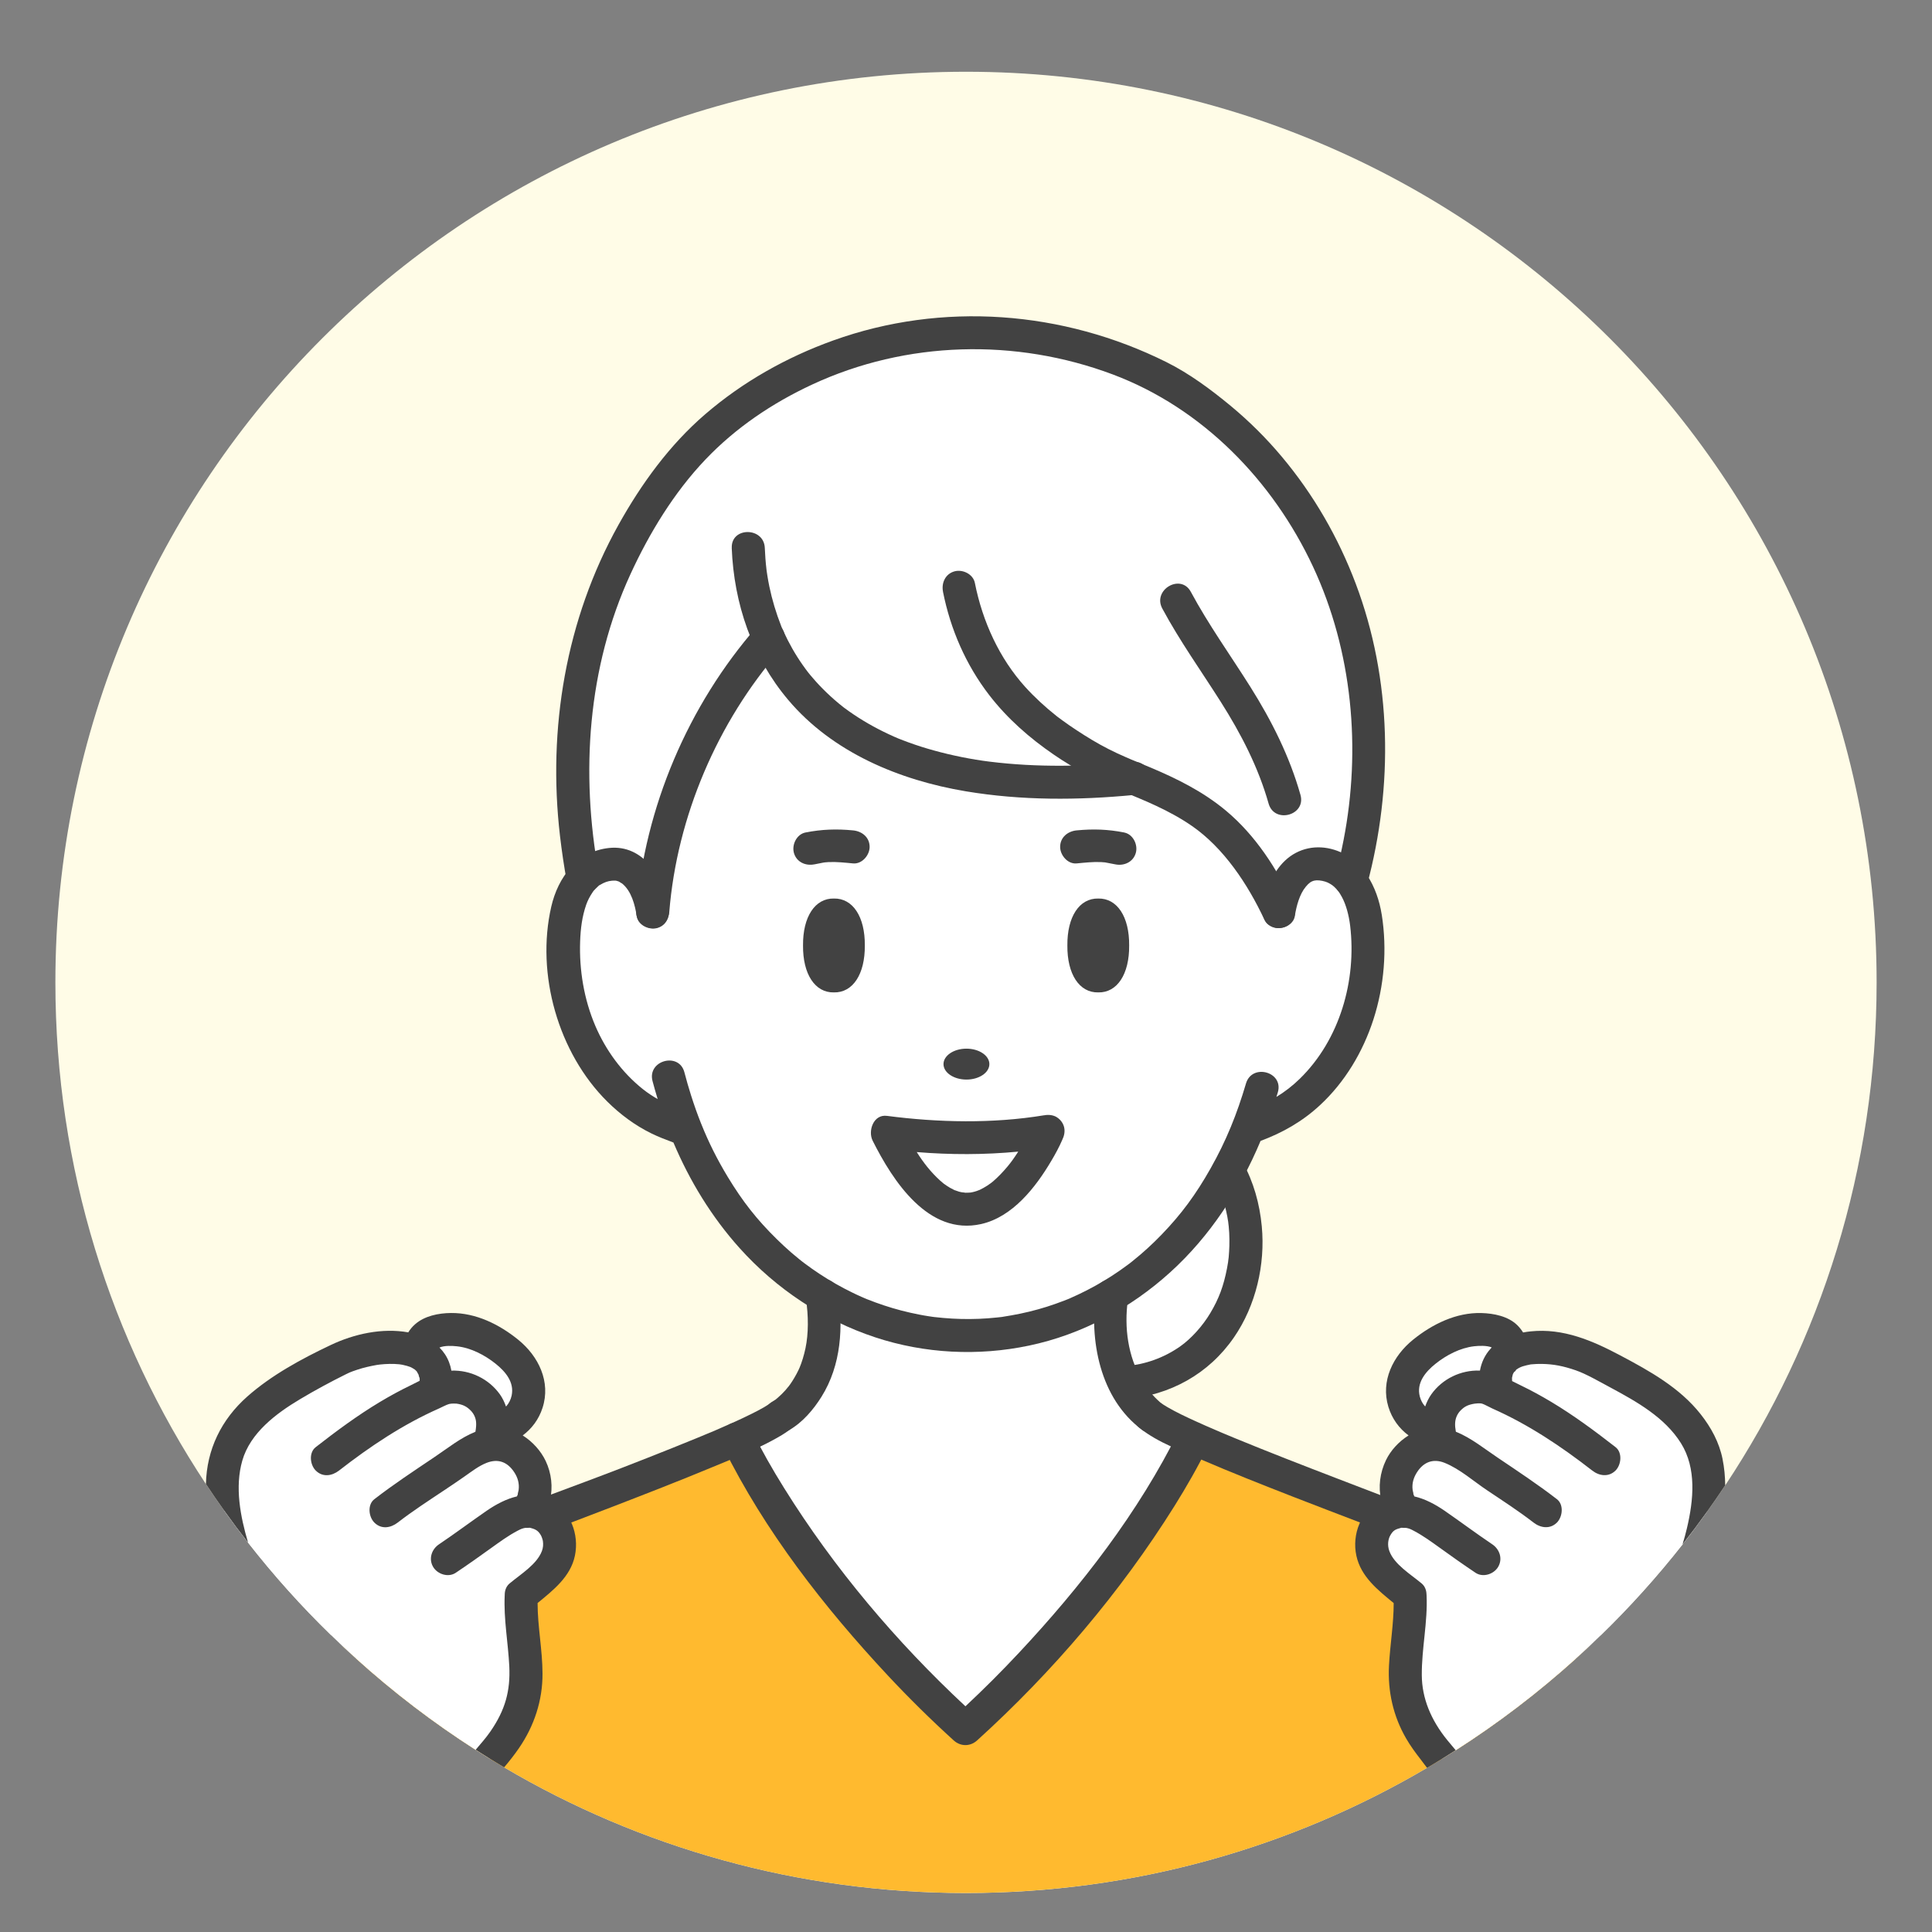
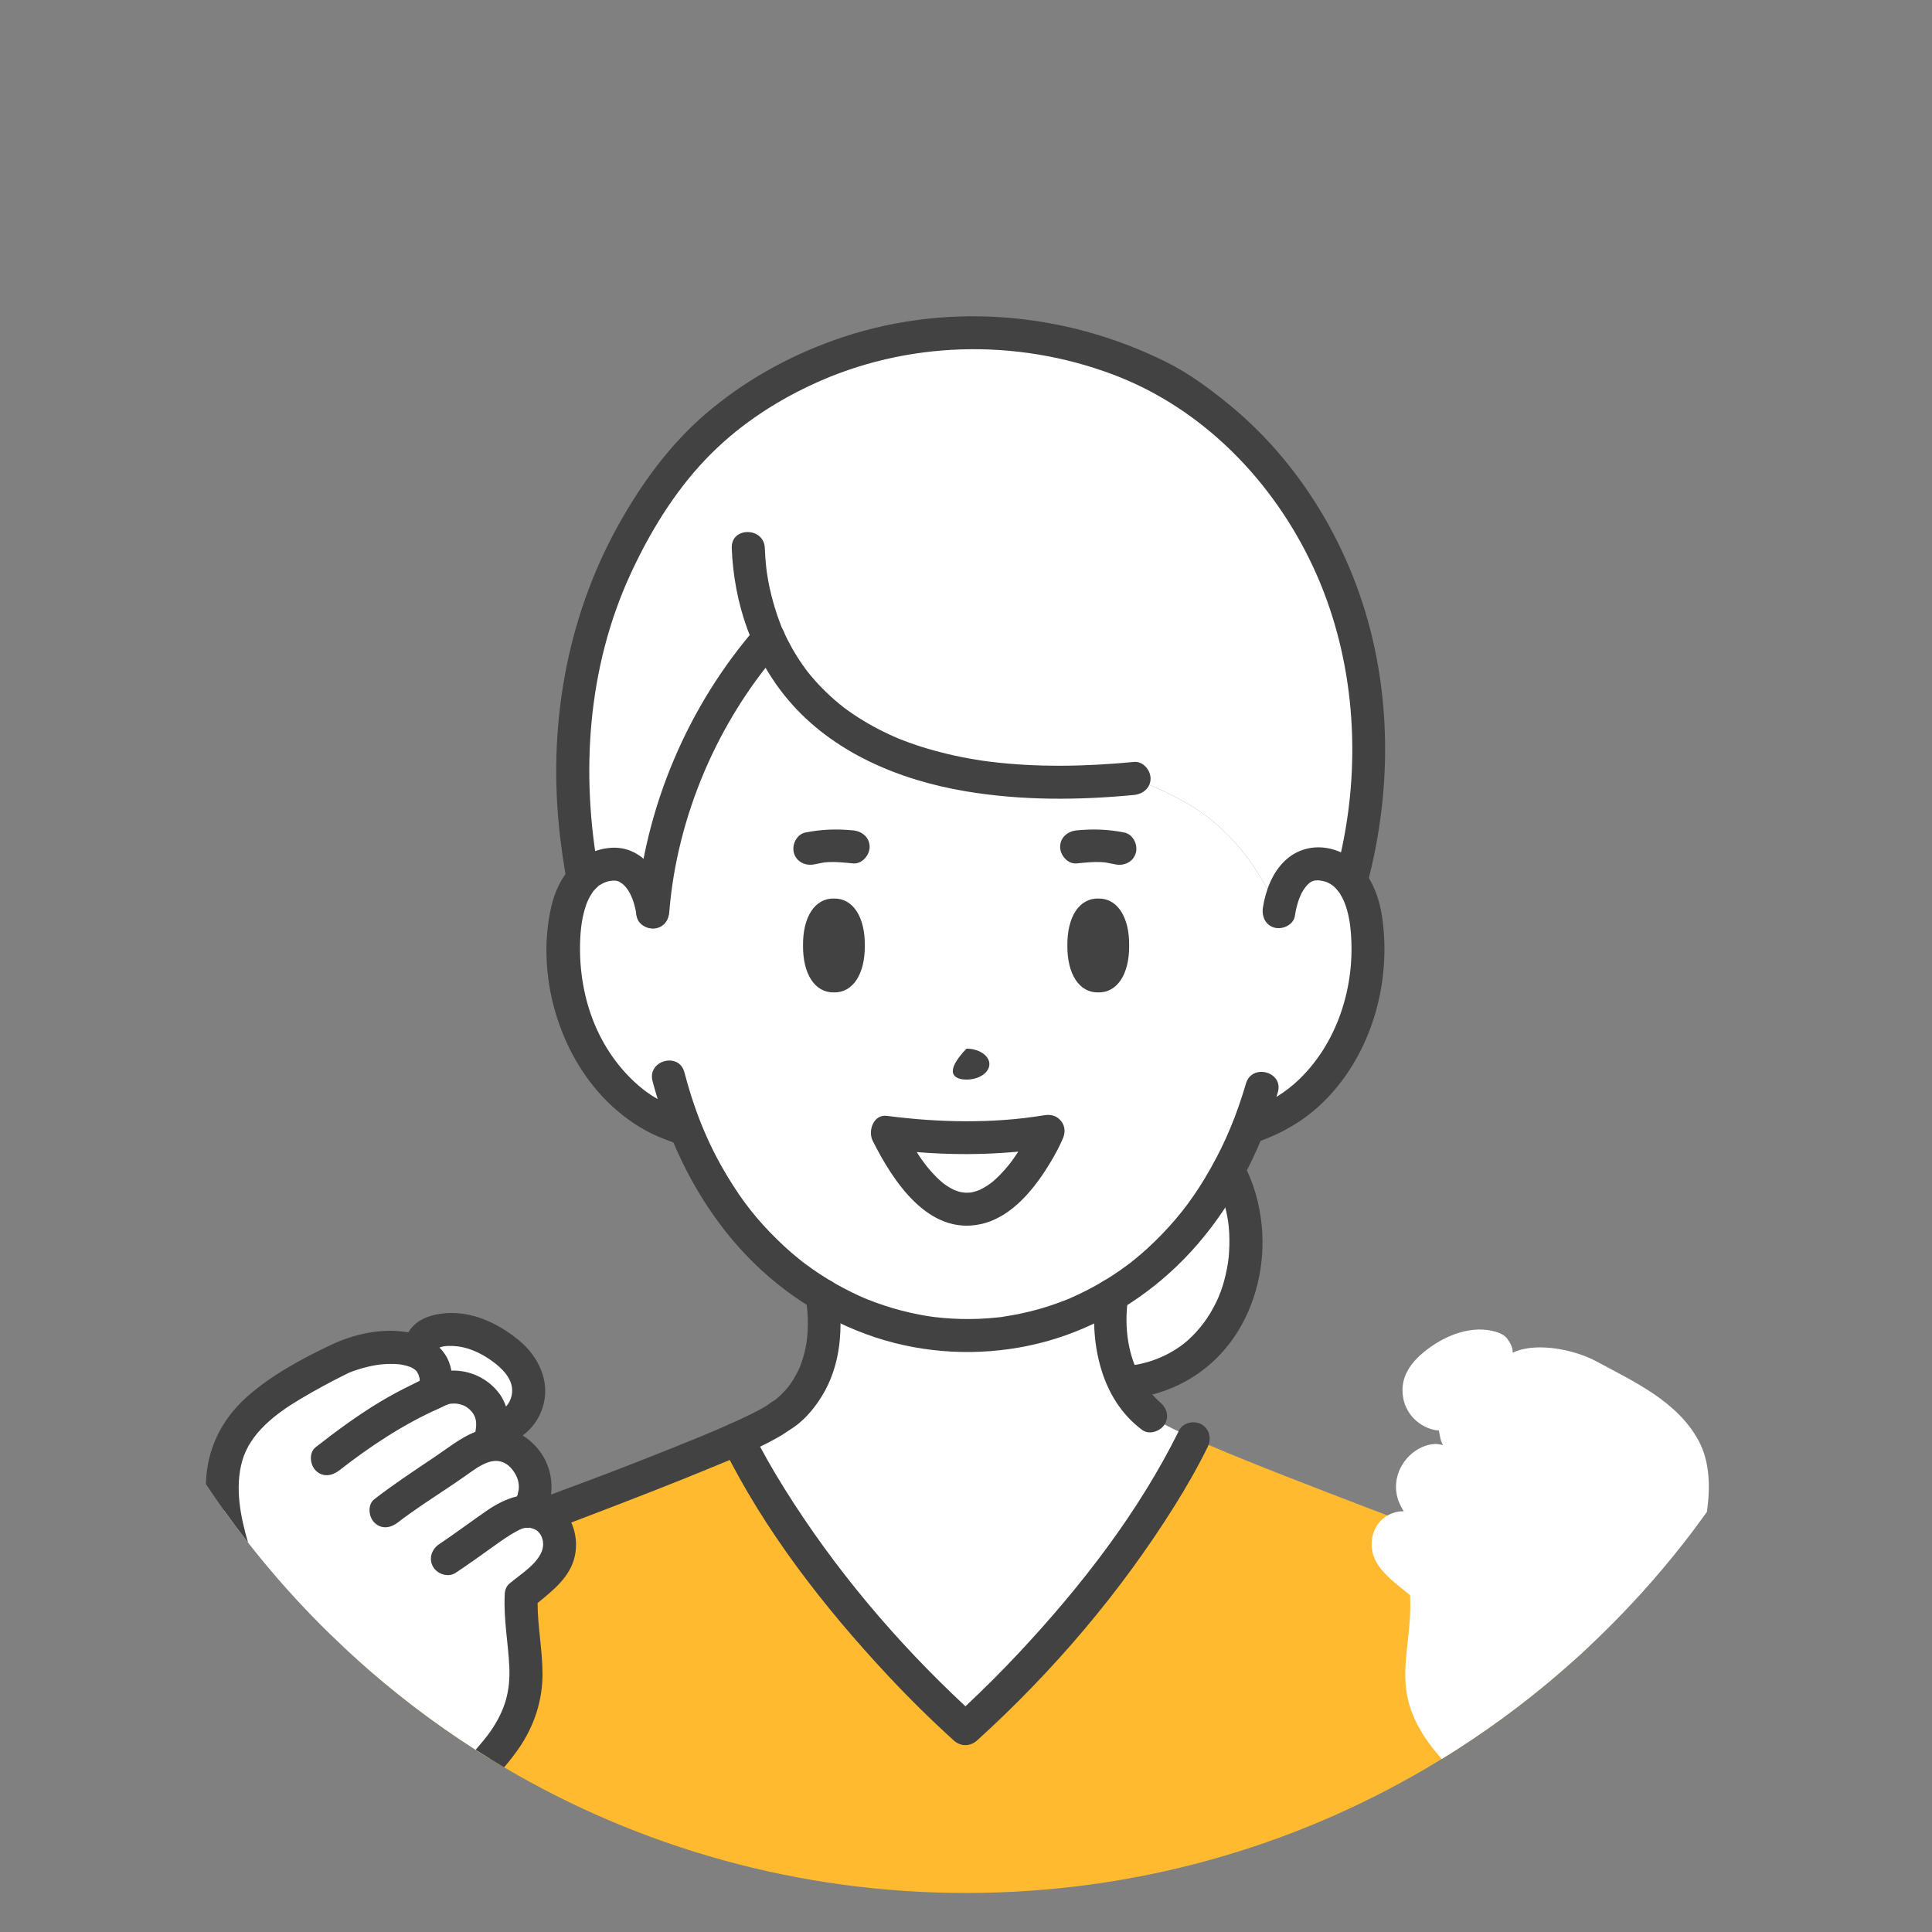
<svg xmlns="http://www.w3.org/2000/svg" width="51" height="51" viewBox="0 0 51 51" fill="none">
  <rect x="0" y="0" width="51" height="51" fill="#808080" stroke="none" />
-   <path d="M49.538 25.932C49.538 30.841 48.067 35.406 45.541 39.211C45.384 39.448 45.222 39.682 45.057 39.913C44.849 40.203 44.635 40.489 44.415 40.769C43.746 41.619 43.023 42.423 42.248 43.175C42.141 43.28 42.033 43.383 41.924 43.485C41.814 43.588 41.703 43.69 41.59 43.791C40.606 44.679 39.549 45.486 38.428 46.202C38.305 46.28 38.182 46.357 38.058 46.433C37.93 46.512 37.801 46.59 37.671 46.666C34.101 48.766 29.941 49.971 25.5 49.971C21.059 49.971 16.882 48.761 13.307 46.653C13.18 46.578 13.054 46.502 12.928 46.425C12.803 46.348 12.678 46.27 12.555 46.191C11.435 45.474 10.379 44.667 9.397 43.779C9.284 43.678 9.173 43.576 9.063 43.473C8.955 43.371 8.847 43.268 8.74 43.164C7.955 42.401 7.222 41.584 6.547 40.72C6.331 40.443 6.121 40.162 5.917 39.877C5.753 39.646 5.592 39.412 5.435 39.175C2.924 35.378 1.462 30.826 1.462 25.932C1.462 12.656 12.224 1.894 25.5 1.894C38.776 1.894 49.538 12.656 49.538 25.932Z" fill="#FFFCE7" />
  <path d="M32.95 29.769C32.791 30.167 32.616 30.543 32.424 30.897C31.628 32.37 30.558 33.466 29.354 34.19C26.975 35.62 24.07 35.603 21.697 34.182C20.197 33.285 18.909 31.825 18.102 29.817L17.729 29.677C16.824 29.337 16.026 28.611 15.516 27.664C15.005 26.716 14.786 25.554 14.907 24.44C14.962 23.934 15.114 23.477 15.39 23.176C15.586 22.962 15.845 22.827 16.176 22.811C16.769 22.781 17.133 23.423 17.229 24.069H17.232C17.439 21.416 18.63 18.739 20.289 16.851C21.363 19.249 24.171 21.11 29.935 20.549C31.267 21.102 32.636 21.642 33.757 24.064H33.759C33.855 23.417 34.214 22.773 34.807 22.802C35.181 22.82 35.461 22.989 35.664 23.251C35.895 23.55 36.026 23.971 36.076 24.432C36.197 25.547 35.978 26.708 35.467 27.655C34.957 28.603 34.159 29.329 33.254 29.669L32.95 29.769V29.769Z" fill="white" />
  <path d="M31.506 37.968L31.502 37.978C30.443 40.132 28.213 43.165 25.485 45.634C22.755 43.166 20.526 40.132 19.467 37.978L19.466 37.975C20.03 37.724 20.447 37.513 20.616 37.372C20.616 37.372 22.076 36.557 21.697 34.183C24.07 35.603 26.976 35.621 29.353 34.191C29.2 35.224 29.416 35.988 29.689 36.509C29.995 37.095 30.372 37.372 30.372 37.372C30.54 37.512 30.95 37.721 31.506 37.969L31.506 37.968Z" fill="white" />
  <path d="M29.935 20.549C24.171 21.11 21.362 19.249 20.289 16.851C18.63 18.739 17.439 21.416 17.232 24.068H17.229C17.133 23.423 16.769 22.781 16.176 22.811C15.845 22.827 15.586 22.962 15.39 23.176L15.386 23.173C14.588 18.856 15.602 15.242 17.817 12.396C20.106 9.457 25.496 7.305 30.74 10.021C35.186 12.598 37.093 17.976 35.665 23.252C35.462 22.989 35.181 22.821 34.808 22.802C34.214 22.773 33.855 23.417 33.76 24.065H33.758C32.637 21.642 31.268 21.102 29.936 20.549L29.935 20.549Z" fill="white" />
  <path d="M41.703 44.035C41.705 44.039 41.706 44.042 41.707 44.045C41.707 44.043 41.706 44.043 41.706 44.041C41.705 44.04 41.705 44.038 41.703 44.035C41.703 44.035 41.703 44.035 41.703 44.035Z" fill="#FFBA2F" />
  <path d="M41.924 43.485C41.814 43.588 41.703 43.69 41.59 43.791C40.606 44.678 39.549 45.485 38.428 46.202C38.305 46.28 38.182 46.357 38.058 46.433C37.93 46.512 37.801 46.59 37.671 46.666C34.101 48.766 29.941 49.97 25.5 49.97C21.059 49.97 16.882 48.761 13.307 46.653C13.18 46.578 13.054 46.502 12.928 46.425C12.803 46.348 12.678 46.27 12.555 46.19C11.435 45.474 10.379 44.667 9.397 43.779C9.284 43.678 9.173 43.576 9.063 43.473C9.58 42.463 10.3 41.821 11.386 41.25C11.718 41.075 12.083 40.908 12.488 40.738C12.785 40.613 13.2 40.45 13.688 40.261C13.898 40.18 14.121 40.094 14.354 40.005C14.359 40.003 14.364 40.001 14.369 39.999C14.518 39.942 14.671 39.883 14.827 39.824C16.231 39.286 17.877 38.657 19.069 38.148C19.207 38.088 19.34 38.031 19.465 37.975L19.467 37.979C19.53 38.105 19.596 38.236 19.667 38.369C19.684 38.402 19.702 38.435 19.72 38.469C19.756 38.536 19.793 38.603 19.831 38.671C19.869 38.739 19.908 38.809 19.948 38.878C19.968 38.912 19.988 38.947 20.009 38.983C20.029 39.017 20.05 39.053 20.071 39.088C20.099 39.135 20.127 39.182 20.156 39.23C20.17 39.254 20.184 39.278 20.199 39.301C20.286 39.444 20.377 39.59 20.471 39.737C20.518 39.811 20.566 39.885 20.615 39.96C20.773 40.201 20.94 40.447 21.116 40.696C21.144 40.735 21.172 40.774 21.2 40.814C21.268 40.91 21.338 41.006 21.409 41.103C21.437 41.142 21.466 41.18 21.495 41.219C21.518 41.251 21.541 41.282 21.565 41.313C21.588 41.345 21.611 41.376 21.635 41.408C21.647 41.424 21.659 41.44 21.672 41.456C21.699 41.492 21.726 41.527 21.753 41.563C21.88 41.729 22.011 41.897 22.144 42.065C22.245 42.19 22.346 42.316 22.45 42.443C22.485 42.485 22.519 42.527 22.555 42.569C22.611 42.636 22.666 42.703 22.723 42.77C22.79 42.849 22.857 42.928 22.925 43.006C22.964 43.052 23.003 43.096 23.043 43.142C23.059 43.16 23.076 43.179 23.092 43.198C23.143 43.256 23.194 43.314 23.246 43.372C23.38 43.523 23.517 43.674 23.656 43.824C23.701 43.872 23.746 43.921 23.792 43.969C23.854 44.035 23.916 44.101 23.979 44.167C24.01 44.2 24.042 44.233 24.074 44.266C24.142 44.337 24.211 44.408 24.28 44.478C24.349 44.548 24.419 44.618 24.489 44.688C24.555 44.754 24.621 44.82 24.688 44.885C24.763 44.958 24.838 45.031 24.914 45.103C24.945 45.133 24.977 45.163 25.008 45.193C25.081 45.263 25.155 45.332 25.23 45.401C25.235 45.406 25.239 45.41 25.245 45.415C25.324 45.489 25.404 45.562 25.484 45.634C25.569 45.557 25.654 45.48 25.738 45.401C25.823 45.323 25.906 45.244 25.99 45.165C26.031 45.125 26.073 45.086 26.114 45.046C26.155 45.006 26.197 44.966 26.238 44.926C26.32 44.846 26.402 44.766 26.483 44.685C26.523 44.644 26.564 44.604 26.604 44.563C26.644 44.523 26.684 44.482 26.724 44.441C26.788 44.376 26.852 44.31 26.915 44.244C26.97 44.187 27.025 44.129 27.08 44.072C27.087 44.064 27.094 44.057 27.1 44.05C27.155 43.992 27.21 43.934 27.264 43.876C27.269 43.87 27.274 43.865 27.279 43.859C27.329 43.806 27.378 43.753 27.427 43.699C27.436 43.69 27.445 43.68 27.453 43.67C27.483 43.638 27.512 43.606 27.541 43.574C27.621 43.485 27.701 43.396 27.78 43.307C27.812 43.271 27.844 43.234 27.875 43.198C27.933 43.133 27.989 43.068 28.045 43.003C28.061 42.984 28.078 42.966 28.094 42.947C28.2 42.824 28.303 42.701 28.405 42.578C28.408 42.575 28.41 42.572 28.413 42.569C28.468 42.503 28.522 42.437 28.576 42.371C28.603 42.339 28.629 42.307 28.655 42.274C28.687 42.234 28.719 42.195 28.751 42.156C28.846 42.037 28.94 41.918 29.032 41.8C29.078 41.741 29.124 41.682 29.169 41.623C29.214 41.564 29.259 41.505 29.303 41.446C29.328 41.414 29.352 41.382 29.376 41.35C29.404 41.312 29.433 41.274 29.46 41.236C29.487 41.2 29.514 41.164 29.541 41.128L29.621 41.017C29.648 40.98 29.674 40.944 29.701 40.907C29.752 40.836 29.802 40.766 29.851 40.696C29.982 40.511 30.108 40.328 30.229 40.147C30.253 40.111 30.276 40.076 30.3 40.04C30.394 39.898 30.485 39.758 30.572 39.619C30.596 39.582 30.619 39.544 30.642 39.508C30.691 39.429 30.739 39.35 30.786 39.273C30.826 39.207 30.866 39.142 30.904 39.077C30.925 39.042 30.945 39.006 30.966 38.971C30.982 38.944 30.997 38.917 31.012 38.891C31.016 38.885 31.019 38.88 31.022 38.874C31.043 38.837 31.064 38.8 31.085 38.763C31.105 38.728 31.124 38.694 31.143 38.66C31.162 38.626 31.181 38.592 31.199 38.558C31.218 38.525 31.236 38.49 31.254 38.457C31.272 38.424 31.29 38.391 31.307 38.357C31.324 38.325 31.341 38.293 31.358 38.261C31.408 38.165 31.456 38.071 31.501 37.979L31.506 37.968C31.631 38.024 31.763 38.082 31.901 38.141C33.092 38.651 34.744 39.283 36.152 39.823C36.308 39.882 36.46 39.941 36.608 39.997C36.614 40 36.621 40.002 36.627 40.004C36.859 40.094 37.082 40.179 37.292 40.261C37.78 40.449 38.196 40.613 38.493 40.738C38.897 40.907 39.262 41.075 39.593 41.249C40.684 41.822 41.406 42.468 41.923 43.485H41.924Z" fill="#FFBA2F" />
  <path d="M37.833 46.821C37.833 46.821 37.841 46.832 37.855 46.853C37.857 46.857 37.86 46.861 37.863 46.865C37.849 46.847 37.835 46.826 37.833 46.821Z" fill="#FFBA2F" />
  <path d="M37.873 46.88C37.87 46.876 37.867 46.871 37.865 46.867C37.87 46.875 37.876 46.881 37.88 46.885C37.878 46.883 37.875 46.882 37.873 46.88Z" fill="#FFBA2F" />
  <path d="M32.424 30.897C33.551 32.909 32.622 36.259 29.718 36.498L29.689 36.509C29.416 35.988 29.2 35.224 29.353 34.19C30.558 33.465 31.628 32.37 32.424 30.897H32.424Z" fill="white" />
  <path d="M36.474 24.144C36.358 23.411 35.973 22.665 35.22 22.432C34.758 22.289 34.275 22.384 33.922 22.718C33.587 23.034 33.409 23.506 33.339 23.951C33.302 24.184 33.398 24.42 33.643 24.488C33.851 24.545 34.143 24.417 34.18 24.183C34.222 23.913 34.307 23.602 34.469 23.408C34.551 23.309 34.61 23.265 34.7 23.245C34.766 23.23 34.877 23.239 34.988 23.274C35.053 23.293 35.159 23.352 35.214 23.404C35.317 23.502 35.346 23.541 35.419 23.672C35.537 23.886 35.608 24.171 35.64 24.431C35.815 25.879 35.367 27.447 34.312 28.476C34.12 28.664 33.914 28.822 33.694 28.956C33.707 28.915 33.719 28.874 33.732 28.833C33.89 28.293 33.049 28.063 32.891 28.601C32.653 29.408 32.37 30.112 31.957 30.842C31.573 31.522 31.191 32.045 30.662 32.592C30.423 32.84 30.169 33.072 29.9 33.287C29.806 33.362 29.86 33.321 29.764 33.392C29.694 33.444 29.624 33.494 29.553 33.544C29.412 33.642 29.267 33.735 29.12 33.823C28.841 33.989 28.552 34.137 28.255 34.267C28.241 34.274 28.234 34.277 28.232 34.278C28.226 34.28 28.216 34.284 28.2 34.291C28.165 34.305 28.129 34.319 28.093 34.333C28.016 34.363 27.938 34.392 27.86 34.419C27.711 34.472 27.559 34.52 27.407 34.562C27.098 34.649 26.784 34.712 26.466 34.761C26.46 34.762 26.455 34.763 26.451 34.764C26.447 34.764 26.441 34.764 26.433 34.766C26.396 34.77 26.359 34.774 26.322 34.778C26.241 34.787 26.16 34.794 26.079 34.8C25.923 34.812 25.767 34.818 25.611 34.819C25.292 34.823 24.974 34.802 24.657 34.766C24.645 34.765 24.632 34.763 24.62 34.761C24.584 34.756 24.548 34.751 24.513 34.745C24.432 34.733 24.352 34.719 24.272 34.703C24.111 34.672 23.951 34.636 23.793 34.595C23.486 34.515 23.185 34.414 22.89 34.297C22.875 34.291 22.842 34.277 22.83 34.272C22.802 34.26 22.775 34.248 22.747 34.236C22.665 34.2 22.583 34.162 22.502 34.122C22.356 34.051 22.213 33.976 22.072 33.896C21.78 33.73 21.498 33.545 21.23 33.343C21.218 33.334 21.183 33.307 21.174 33.3C21.147 33.279 21.122 33.259 21.096 33.238C21.027 33.183 20.96 33.126 20.893 33.069C20.764 32.957 20.638 32.841 20.516 32.721C19.976 32.193 19.6 31.709 19.213 31.071C18.932 30.607 18.707 30.156 18.517 29.682C18.513 29.673 18.51 29.665 18.506 29.656C18.411 29.419 18.325 29.175 18.244 28.921C18.179 28.717 18.12 28.511 18.066 28.305C17.924 27.762 17.082 27.992 17.225 28.537C17.267 28.696 17.313 28.855 17.361 29.013C17.226 28.936 17.094 28.849 16.968 28.749C16.418 28.31 15.99 27.723 15.714 27.078C15.416 26.379 15.288 25.609 15.314 24.852C15.326 24.516 15.364 24.2 15.475 23.88C15.51 23.78 15.567 23.666 15.641 23.557C15.673 23.509 15.661 23.523 15.72 23.462C15.742 23.439 15.764 23.418 15.787 23.398C15.804 23.383 15.81 23.377 15.812 23.374C15.814 23.373 15.823 23.369 15.845 23.356C15.951 23.292 16.048 23.257 16.15 23.249C16.241 23.243 16.258 23.244 16.308 23.261C16.32 23.265 16.33 23.268 16.338 23.271C16.337 23.272 16.427 23.328 16.419 23.32C16.666 23.517 16.761 23.881 16.81 24.194C16.847 24.426 17.137 24.556 17.346 24.498C17.595 24.43 17.688 24.195 17.651 23.962C17.526 23.17 16.986 22.284 16.072 22.385C15.236 22.477 14.731 23.156 14.552 23.934C14.143 25.714 14.736 27.798 16.033 29.081C16.37 29.415 16.762 29.707 17.188 29.916C17.379 30.01 17.578 30.086 17.777 30.16C18.206 31.174 18.784 32.123 19.524 32.947C20.491 34.024 21.731 34.849 23.106 35.303C24.41 35.733 25.82 35.803 27.161 35.521C28.552 35.23 29.84 34.538 30.89 33.586C31.943 32.632 32.729 31.422 33.276 30.117C33.856 29.902 34.377 29.606 34.84 29.178C35.502 28.567 35.977 27.768 36.254 26.914C36.54 26.029 36.62 25.064 36.475 24.146L36.474 24.144ZM16.338 23.27C16.352 23.276 16.389 23.288 16.338 23.27V23.27Z" fill="#424242" />
  <path d="M36.085 23.367C36.784 20.762 36.745 17.938 35.786 15.402C35.326 14.185 34.676 13.058 33.84 12.06C33.431 11.571 32.977 11.12 32.486 10.713C31.963 10.281 31.399 9.862 30.791 9.559C28.062 8.2 24.872 7.952 21.993 8.988C20.762 9.431 19.612 10.078 18.619 10.932C17.675 11.743 16.928 12.774 16.325 13.857C14.936 16.352 14.453 19.237 14.782 22.062C14.83 22.472 14.891 22.882 14.965 23.288C15.008 23.52 15.289 23.651 15.502 23.593C15.746 23.526 15.849 23.288 15.806 23.056C15.323 20.409 15.508 17.623 16.642 15.158C17.143 14.069 17.793 13 18.623 12.129C19.423 11.29 20.384 10.642 21.439 10.151C23.926 8.994 26.813 8.923 29.374 9.884C31.742 10.773 33.602 12.69 34.662 14.962C35.702 17.191 35.935 19.768 35.467 22.175C35.405 22.498 35.329 22.818 35.244 23.135C35.099 23.678 35.94 23.91 36.085 23.367V23.367Z" fill="#424242" />
  <path d="M20.836 37.748C21.185 37.551 21.476 37.206 21.684 36.873C22.21 36.033 22.264 35.021 22.117 34.066C22.082 33.833 21.789 33.704 21.581 33.762C21.332 33.83 21.24 34.065 21.276 34.298C21.343 34.731 21.344 35.206 21.263 35.589C21.224 35.773 21.17 35.955 21.097 36.128C21.133 36.044 21.082 36.158 21.078 36.166C21.061 36.199 21.045 36.232 21.028 36.265C20.992 36.332 20.954 36.397 20.913 36.461C20.876 36.519 20.836 36.575 20.794 36.63C20.865 36.536 20.76 36.667 20.736 36.695C20.672 36.767 20.603 36.835 20.53 36.898C20.515 36.91 20.501 36.922 20.487 36.934C20.421 36.992 20.511 36.937 20.517 36.912C20.514 36.925 20.469 36.947 20.456 36.956C20.436 36.97 20.416 36.983 20.396 36.995C19.906 37.27 20.346 38.024 20.836 37.748H20.836Z" fill="#424242" />
  <path d="M20.924 37.68C20.897 37.702 20.87 37.723 20.843 37.744C20.843 37.744 20.841 37.745 20.841 37.745C20.777 37.793 20.712 37.838 20.644 37.879C20.457 37.991 20.263 38.093 20.064 38.188C19.934 38.251 19.801 38.31 19.667 38.369C19.533 38.427 19.398 38.484 19.264 38.539C19.112 38.602 18.96 38.664 18.809 38.727C17.941 39.088 17.063 39.429 16.185 39.768C15.817 39.91 15.448 40.051 15.079 40.191C14.945 40.243 14.81 40.295 14.675 40.347C14.538 40.399 14.401 40.452 14.264 40.504H14.263C14.068 40.579 13.872 40.655 13.677 40.73C13.249 40.896 12.86 41.046 12.472 41.215H12.471C12.224 41.321 11.976 41.436 11.72 41.567H11.72C11.716 41.569 11.711 41.571 11.706 41.574C11.366 41.748 11.034 41.941 10.725 42.166C10.696 42.187 10.667 42.209 10.638 42.23C10.638 42.231 10.637 42.231 10.637 42.231C10.636 42.232 10.636 42.232 10.636 42.232C10.634 42.233 10.634 42.234 10.632 42.235C10.616 42.249 10.57 42.285 10.561 42.293C10.498 42.344 10.437 42.397 10.377 42.452C10.249 42.568 10.129 42.69 10.016 42.82C9.986 42.855 9.957 42.889 9.928 42.925C9.919 42.935 9.895 42.966 9.88 42.984C9.879 42.986 9.878 42.988 9.876 42.989C9.876 42.99 9.875 42.991 9.874 42.993C9.859 43.013 9.833 43.048 9.827 43.056C9.8 43.094 9.773 43.132 9.747 43.171C9.646 43.321 9.554 43.476 9.47 43.635C9.445 43.683 9.421 43.73 9.397 43.779C9.285 43.678 9.174 43.576 9.064 43.473C8.955 43.371 8.847 43.268 8.74 43.164C8.99 42.701 9.298 42.274 9.684 41.906C10.258 41.359 10.951 40.959 11.665 40.626C11.784 40.571 11.904 40.516 12.024 40.463C12.024 40.463 12.024 40.463 12.024 40.463C12.505 40.248 12.994 40.048 13.486 39.856C13.676 39.782 13.867 39.708 14.058 39.636C14.154 39.599 14.25 39.563 14.346 39.527C14.413 39.502 14.48 39.477 14.547 39.452C15.162 39.222 15.778 38.995 16.388 38.759C16.843 38.583 17.298 38.404 17.752 38.222C17.961 38.138 18.171 38.054 18.379 37.968C18.478 37.927 18.577 37.886 18.675 37.845C18.69 37.839 18.704 37.833 18.719 37.827C18.719 37.827 18.72 37.827 18.72 37.827C18.72 37.827 18.721 37.826 18.721 37.826C18.721 37.826 18.722 37.826 18.723 37.825C18.723 37.825 18.724 37.825 18.724 37.825C18.725 37.825 18.726 37.824 18.726 37.824H18.727C18.727 37.824 18.728 37.824 18.728 37.823C18.73 37.822 18.732 37.822 18.734 37.821C18.736 37.82 18.739 37.818 18.742 37.817C18.742 37.817 18.743 37.817 18.743 37.817C18.747 37.816 18.75 37.815 18.752 37.814C18.755 37.812 18.758 37.811 18.761 37.81C18.804 37.791 18.847 37.773 18.89 37.755C19.209 37.618 19.528 37.477 19.839 37.322C19.95 37.267 20.061 37.21 20.168 37.148C20.21 37.123 20.252 37.098 20.292 37.071C20.296 37.069 20.299 37.066 20.303 37.064C20.303 37.063 20.303 37.063 20.303 37.063C20.315 37.055 20.327 37.046 20.34 37.039C20.341 37.038 20.342 37.038 20.343 37.037C20.343 37.036 20.344 37.036 20.345 37.036C20.523 36.91 20.756 36.895 20.925 37.063C20.936 37.075 20.946 37.086 20.956 37.099C21.082 37.262 21.094 37.542 20.925 37.68L20.924 37.68Z" fill="#424242" />
  <path d="M30.593 36.995C30.719 37.088 30.669 37.057 30.617 37.011C30.571 36.969 30.526 36.927 30.483 36.883C30.451 36.849 30.42 36.815 30.389 36.78C30.365 36.752 30.264 36.618 30.336 36.718C30.262 36.615 30.19 36.511 30.127 36.4C29.785 35.807 29.668 35.057 29.774 34.306C29.807 34.073 29.717 33.837 29.47 33.769C29.265 33.713 28.966 33.839 28.933 34.074C28.749 35.375 29.029 36.918 30.152 37.748C30.342 37.888 30.639 37.779 30.749 37.591C30.879 37.369 30.783 37.135 30.592 36.994L30.593 36.995Z" fill="#424242" />
-   <path d="M25.512 28.498C25.846 28.498 26.117 28.315 26.117 28.09C26.117 27.865 25.846 27.682 25.512 27.682C25.177 27.682 24.906 27.865 24.906 28.09C24.906 28.315 25.177 28.498 25.512 28.498Z" fill="#424242" />
+   <path d="M25.512 28.498C25.846 28.498 26.117 28.315 26.117 28.09C26.117 27.865 25.846 27.682 25.512 27.682C24.906 28.315 25.177 28.498 25.512 28.498Z" fill="#424242" />
  <path d="M21.493 22.818C21.575 22.801 21.655 22.786 21.737 22.77C21.787 22.761 21.831 22.76 21.755 22.766C21.795 22.763 21.834 22.759 21.873 22.757C22.089 22.747 22.306 22.772 22.519 22.792C22.754 22.814 22.956 22.576 22.956 22.356C22.956 22.102 22.755 21.943 22.519 21.92C22.081 21.878 21.693 21.891 21.262 21.976C21.03 22.022 20.898 22.297 20.957 22.513C21.023 22.754 21.262 22.863 21.494 22.817L21.493 22.818Z" fill="#424242" />
  <path d="M29.678 21.976C29.247 21.891 28.859 21.878 28.421 21.92C28.186 21.942 27.985 22.104 27.985 22.356C27.985 22.575 28.185 22.815 28.421 22.792C28.634 22.772 28.851 22.747 29.067 22.757C29.101 22.759 29.134 22.762 29.169 22.765C29.201 22.767 29.086 22.748 29.186 22.768C29.273 22.784 29.36 22.801 29.447 22.818C29.678 22.863 29.918 22.752 29.983 22.513C30.043 22.299 29.911 22.023 29.679 21.977L29.678 21.976Z" fill="#424242" />
  <path d="M22.829 24.958C22.836 25.716 22.512 26.208 22.013 26.197C21.515 26.208 21.191 25.716 21.198 24.958C21.191 24.2 21.515 23.709 22.013 23.719C22.512 23.709 22.836 24.2 22.829 24.958Z" fill="#424242" />
  <path d="M29.807 24.958C29.814 25.716 29.49 26.208 28.991 26.197C28.492 26.208 28.169 25.716 28.176 24.958C28.169 24.2 28.492 23.709 28.991 23.719C29.49 23.709 29.814 24.2 29.807 24.958Z" fill="#424242" />
  <path d="M31.722 37.602C31.529 37.489 31.23 37.547 31.125 37.759C30.057 39.921 28.535 41.881 26.893 43.635C26.439 44.12 25.97 44.589 25.485 45.042C23.659 43.341 22.023 41.405 20.703 39.288C20.393 38.792 20.103 38.283 19.844 37.759C19.74 37.548 19.44 37.49 19.247 37.602C19.032 37.728 18.986 37.987 19.091 38.199C20.185 40.414 21.756 42.428 23.435 44.227C23.992 44.823 24.572 45.395 25.176 45.943C25.357 46.107 25.611 46.108 25.793 45.943C27.789 44.133 29.575 42.038 31.005 39.752C31.32 39.248 31.616 38.732 31.878 38.199C31.983 37.988 31.935 37.727 31.722 37.602V37.602Z" fill="#424242" />
  <path d="M19.981 16.541C18.162 18.623 17.019 21.312 16.796 24.068C16.777 24.303 17.01 24.504 17.232 24.504C17.484 24.504 17.649 24.304 17.668 24.068C17.872 21.555 18.94 19.055 20.598 17.158C20.753 16.98 20.773 16.715 20.598 16.541C20.44 16.383 20.137 16.363 19.981 16.541V16.541Z" fill="#424242" />
  <path d="M19.316 14.466C19.374 15.932 19.854 17.348 20.807 18.476C21.977 19.863 23.743 20.596 25.498 20.889C26.965 21.134 28.458 21.127 29.936 20.985C30.17 20.962 30.372 20.801 30.372 20.549C30.372 20.33 30.172 20.09 29.936 20.113C28.668 20.234 27.385 20.263 26.119 20.105C25.657 20.048 25.13 19.943 24.655 19.811C24.432 19.75 24.211 19.68 23.994 19.601C23.757 19.515 23.667 19.478 23.455 19.379C23.092 19.209 22.743 19.01 22.416 18.779C22.375 18.75 22.334 18.72 22.293 18.69C22.278 18.679 22.263 18.667 22.248 18.656C22.195 18.616 22.299 18.697 22.248 18.655C22.176 18.598 22.104 18.54 22.035 18.479C21.895 18.357 21.761 18.229 21.633 18.094C21.577 18.035 21.522 17.974 21.469 17.912C21.442 17.882 21.416 17.851 21.39 17.82C21.375 17.802 21.361 17.784 21.346 17.766C21.339 17.757 21.279 17.681 21.317 17.729C21.35 17.772 21.279 17.678 21.268 17.664C21.241 17.628 21.214 17.591 21.189 17.554C21.14 17.485 21.093 17.414 21.048 17.343C20.956 17.198 20.871 17.048 20.793 16.895C20.758 16.826 20.724 16.757 20.692 16.687C20.676 16.652 20.66 16.617 20.645 16.582C20.603 16.49 20.665 16.636 20.619 16.519C20.487 16.182 20.382 15.835 20.308 15.479C20.29 15.39 20.273 15.3 20.259 15.21C20.251 15.162 20.244 15.115 20.237 15.067C20.23 15.016 20.242 15.102 20.242 15.103C20.239 15.076 20.235 15.05 20.232 15.023C20.21 14.838 20.197 14.652 20.189 14.465C20.167 13.906 19.294 13.903 19.317 14.465L19.316 14.466Z" fill="#424242" />
-   <path d="M24.892 15.618C25.089 16.611 25.496 17.549 26.115 18.351C26.592 18.969 27.177 19.482 27.82 19.922C28.392 20.315 28.993 20.623 29.632 20.891C29.991 21.042 30.175 21.111 30.52 21.272C30.849 21.426 31.169 21.599 31.468 21.806C32.297 22.381 32.933 23.325 33.38 24.284C33.48 24.497 33.787 24.551 33.977 24.44C34.196 24.312 34.234 24.058 34.134 23.844C33.707 22.929 33.142 22.051 32.361 21.399C31.756 20.895 31.071 20.555 30.35 20.252C30.195 20.187 30.038 20.123 29.883 20.058C29.837 20.039 29.887 20.06 29.894 20.063C29.876 20.055 29.857 20.047 29.838 20.039C29.801 20.023 29.764 20.007 29.727 19.991C29.646 19.956 29.566 19.92 29.487 19.883C29.186 19.743 28.898 19.582 28.618 19.404C28.487 19.321 28.357 19.236 28.229 19.148C28.166 19.104 28.103 19.059 28.041 19.014C28.008 18.99 27.977 18.966 27.945 18.943C27.872 18.888 27.941 18.941 27.887 18.899C27.592 18.665 27.314 18.41 27.061 18.131C26.383 17.38 25.937 16.412 25.734 15.387C25.688 15.155 25.413 15.023 25.197 15.082C24.956 15.148 24.847 15.387 24.893 15.619L24.892 15.618Z" fill="#424242" />
-   <path d="M30.682 16.064C31.141 16.918 31.705 17.707 32.224 18.525C32.759 19.37 33.215 20.248 33.488 21.213C33.641 21.753 34.483 21.524 34.329 20.982C34.042 19.966 33.569 19.026 33.009 18.136C32.482 17.299 31.904 16.495 31.435 15.623C31.169 15.129 30.416 15.569 30.682 16.064Z" fill="#424242" />
  <path d="M32.048 31.117C32.098 31.207 32.144 31.299 32.187 31.394C32.216 31.459 32.165 31.338 32.192 31.405C32.202 31.43 32.212 31.456 32.222 31.482C32.241 31.535 32.26 31.587 32.277 31.64C32.344 31.848 32.394 32.061 32.425 32.277C32.414 32.204 32.432 32.345 32.435 32.373C32.441 32.43 32.445 32.487 32.448 32.544C32.454 32.659 32.455 32.774 32.452 32.888C32.449 32.989 32.443 33.09 32.434 33.19C32.432 33.206 32.41 33.37 32.423 33.289C32.413 33.353 32.402 33.417 32.39 33.481C32.299 33.949 32.177 34.28 31.949 34.662C31.75 34.997 31.446 35.338 31.148 35.546C30.71 35.85 30.227 36.017 29.72 36.062C29.485 36.083 29.284 36.248 29.284 36.498C29.284 36.718 29.484 36.955 29.72 36.934C30.887 36.83 31.907 36.272 32.575 35.301C33.152 34.464 33.403 33.381 33.308 32.373C33.252 31.777 33.093 31.203 32.802 30.677C32.531 30.185 31.777 30.625 32.049 31.117H32.048Z" fill="#424242" />
  <path d="M30.649 37.037C30.649 37.037 30.653 37.04 30.655 37.041C30.654 37.041 30.652 37.04 30.651 37.039C30.65 37.038 30.65 37.038 30.649 37.037Z" fill="#424242" />
  <path d="M41.707 44.045C41.707 44.045 41.706 44.043 41.706 44.041C41.705 44.04 41.705 44.038 41.703 44.035C41.703 44.035 41.703 44.035 41.703 44.035C41.705 44.039 41.706 44.042 41.707 44.045Z" fill="#424242" />
-   <path d="M41.649 42.282C41.881 42.561 42.079 42.86 42.248 43.175C42.141 43.279 42.033 43.383 41.924 43.485C41.814 43.588 41.703 43.69 41.59 43.791C41.565 43.739 41.539 43.687 41.512 43.636C41.428 43.476 41.336 43.321 41.235 43.171C41.209 43.132 41.182 43.094 41.155 43.056C41.148 43.047 41.113 43.001 41.101 42.983C41.101 42.983 41.101 42.983 41.1 42.983C41.099 42.981 41.098 42.979 41.096 42.977C41.054 42.924 41.01 42.871 40.965 42.82C40.852 42.691 40.732 42.568 40.605 42.452C40.541 42.394 40.474 42.337 40.407 42.282C40.395 42.272 40.369 42.251 40.354 42.239C40.353 42.239 40.353 42.238 40.352 42.237C40.352 42.237 40.351 42.236 40.351 42.236C40.351 42.236 40.35 42.236 40.35 42.236C40.35 42.235 40.349 42.235 40.348 42.234C40.348 42.234 40.347 42.234 40.347 42.233C40.317 42.211 40.287 42.188 40.257 42.166C40.108 42.057 39.953 41.956 39.794 41.861C39.62 41.757 39.442 41.659 39.261 41.567C39.082 41.475 38.9 41.389 38.717 41.306C38.644 41.273 38.575 41.243 38.507 41.214C38.288 41.118 38.083 41.036 37.827 40.934C37.47 40.793 37.112 40.655 36.755 40.518C36.742 40.513 36.73 40.508 36.717 40.503C36.58 40.451 36.442 40.398 36.305 40.345C36.17 40.294 36.035 40.242 35.901 40.19C35.313 39.965 34.725 39.74 34.138 39.512C33.325 39.195 32.512 38.874 31.71 38.529C31.663 38.509 31.616 38.489 31.569 38.469C31.483 38.431 31.396 38.394 31.308 38.357C31.175 38.301 31.041 38.243 30.909 38.182C30.616 38.047 30.332 37.894 30.085 37.696C30.078 37.691 30.072 37.685 30.065 37.679C29.882 37.53 29.91 37.22 30.062 37.065C30.063 37.065 30.064 37.064 30.065 37.063C30.228 36.9 30.457 36.91 30.634 37.028C30.643 37.034 30.651 37.039 30.66 37.045C30.66 37.046 30.661 37.047 30.662 37.047C30.662 37.047 30.663 37.048 30.664 37.049C30.665 37.049 30.666 37.051 30.667 37.052C30.668 37.052 30.669 37.053 30.67 37.053C30.669 37.052 30.667 37.051 30.666 37.05C30.665 37.049 30.665 37.049 30.664 37.049C30.662 37.047 30.661 37.046 30.66 37.045C30.658 37.044 30.657 37.042 30.655 37.041C30.668 37.05 30.685 37.062 30.705 37.076C30.743 37.101 30.782 37.124 30.821 37.147C31.064 37.288 31.32 37.407 31.575 37.523C31.742 37.599 31.911 37.674 32.081 37.746C32.136 37.77 32.191 37.793 32.246 37.817C32.27 37.827 32.282 37.832 32.286 37.834H32.287C32.287 37.834 32.289 37.835 32.289 37.835C32.293 37.837 32.3 37.84 32.313 37.845C32.411 37.886 32.51 37.927 32.608 37.968C33.494 38.333 34.388 38.679 35.282 39.023C35.666 39.171 36.05 39.318 36.434 39.465C36.495 39.488 36.555 39.511 36.615 39.534C36.72 39.574 36.825 39.614 36.93 39.655C37.119 39.727 37.307 39.8 37.495 39.873C37.58 39.906 37.664 39.938 37.749 39.971C38.152 40.129 38.556 40.288 38.954 40.462C39.267 40.598 39.576 40.744 39.878 40.906C40.538 41.259 41.168 41.703 41.649 42.282H41.649Z" fill="#424242" />
  <path d="M27.668 29.863C27.668 29.863 25.688 34.475 23.413 29.892C23.413 29.892 25.701 30.195 27.668 29.863Z" fill="white" />
  <path d="M28.088 29.747C28.07 29.68 28.038 29.624 27.998 29.579C27.993 29.573 27.988 29.567 27.982 29.561C27.981 29.56 27.981 29.559 27.979 29.558C27.954 29.532 27.924 29.508 27.888 29.486C27.8 29.435 27.682 29.419 27.572 29.44C27.565 29.441 27.559 29.441 27.552 29.442C26.203 29.664 24.767 29.633 23.413 29.456C23.057 29.409 22.906 29.853 23.036 30.112C23.567 31.17 24.503 32.625 25.899 32.312C26.73 32.125 27.337 31.345 27.748 30.65C27.857 30.467 27.96 30.279 28.044 30.083C28.046 30.078 28.047 30.074 28.049 30.069C28.099 29.968 28.115 29.849 28.088 29.747L28.088 29.747ZM24.904 31.238C24.871 31.212 24.888 31.226 24.904 31.238V31.238ZM26.72 30.634C26.702 30.658 26.684 30.683 26.665 30.707C26.666 30.705 26.615 30.771 26.596 30.793C26.479 30.933 26.353 31.066 26.215 31.185C26.198 31.199 26.181 31.212 26.164 31.226C26.131 31.25 26.098 31.274 26.064 31.296C26.031 31.318 25.998 31.338 25.963 31.357C25.95 31.365 25.892 31.394 25.863 31.409C25.838 31.418 25.788 31.438 25.778 31.441C25.742 31.453 25.705 31.463 25.668 31.471C25.652 31.475 25.636 31.477 25.62 31.48C25.575 31.483 25.53 31.486 25.484 31.485C25.445 31.483 25.318 31.455 25.436 31.484C25.396 31.474 25.356 31.468 25.316 31.457C25.297 31.452 25.195 31.413 25.201 31.419C25.159 31.399 25.118 31.377 25.077 31.354C25.022 31.322 24.969 31.287 24.918 31.249C24.916 31.248 24.912 31.245 24.907 31.241C24.874 31.215 24.842 31.187 24.81 31.158C24.691 31.049 24.58 30.93 24.478 30.804C24.378 30.68 24.286 30.548 24.2 30.412C25.088 30.485 25.991 30.485 26.878 30.4C26.871 30.412 26.864 30.423 26.857 30.434C26.813 30.502 26.767 30.568 26.72 30.634H26.72Z" fill="#424242" />
  <path d="M14.754 40.951C14.674 41.323 14.39 41.592 14.094 41.835C13.98 41.929 13.864 42.019 13.757 42.11C13.749 42.26 13.749 42.403 13.754 42.543C13.796 43.918 14.315 44.855 12.928 46.425C12.803 46.348 12.678 46.27 12.555 46.191C11.435 45.474 10.379 44.667 9.397 43.779C9.284 43.679 9.173 43.576 9.063 43.473C8.955 43.371 8.847 43.268 8.74 43.164C7.955 42.401 7.222 41.584 6.547 40.72C6.331 40.443 6.121 40.162 5.917 39.877C5.825 39.213 5.857 38.557 6.139 38.033C6.697 36.995 7.846 36.472 8.832 35.941C9.335 35.67 10.057 35.511 10.623 35.587C10.78 35.609 10.924 35.648 11.05 35.707C11.038 35.539 11.168 35.375 11.168 35.375C11.182 35.35 11.199 35.327 11.219 35.307C11.29 35.23 11.395 35.184 11.498 35.154C12.114 34.976 12.783 35.229 13.296 35.615C13.55 35.807 13.786 36.042 13.894 36.342C13.999 36.629 13.971 36.962 13.82 37.229C13.731 37.386 13.601 37.519 13.447 37.613C13.396 37.645 13.341 37.673 13.284 37.695C13.224 37.72 13.161 37.738 13.097 37.751L12.995 37.762C12.989 37.801 12.982 37.841 12.973 37.882C12.973 37.882 12.947 38.071 12.884 38.148C12.942 38.134 13 38.123 13.06 38.117C13.133 38.117 13.206 38.126 13.279 38.144C13.307 38.151 13.335 38.159 13.362 38.169C13.839 38.334 14.23 38.877 14.104 39.473C14.094 39.524 14.079 39.576 14.061 39.628C14.061 39.628 14.06 39.631 14.057 39.636C14.042 39.672 13.976 39.822 13.922 39.893C14.078 39.892 14.225 39.931 14.353 40.005C14.356 40.007 14.36 40.008 14.363 40.01C14.494 40.089 14.603 40.204 14.675 40.347C14.759 40.514 14.793 40.719 14.754 40.951H14.754Z" fill="white" />
  <path d="M14.526 39.603C14.526 39.603 14.522 39.601 14.52 39.6C14.598 39.258 14.559 38.892 14.405 38.567C14.279 38.301 14.06 38.057 13.798 37.892C14.036 37.716 14.222 37.47 14.321 37.165C14.546 36.476 14.216 35.8 13.68 35.366C13.18 34.96 12.562 34.654 11.905 34.66C11.576 34.663 11.206 34.736 10.954 34.96C10.885 35.02 10.826 35.092 10.777 35.171C10.09 35.048 9.349 35.211 8.729 35.506C7.961 35.87 7.168 36.299 6.529 36.864C5.843 37.471 5.456 38.263 5.436 39.175C5.593 39.412 5.753 39.646 5.918 39.876C6.122 40.162 6.332 40.443 6.548 40.719C6.343 40.026 6.196 39.254 6.396 38.557C6.607 37.823 7.287 37.313 7.921 36.935C8.313 36.701 8.72 36.481 9.129 36.278C9.231 36.228 9.225 36.231 9.315 36.197C9.396 36.168 9.478 36.141 9.561 36.117C9.715 36.074 9.936 36.029 10.03 36.02C10.2 36.002 10.373 35.997 10.543 36.014C10.543 36.016 10.619 36.026 10.625 36.027C10.665 36.035 10.704 36.045 10.743 36.056C10.774 36.065 10.803 36.075 10.834 36.086C10.851 36.094 10.869 36.103 10.886 36.113C10.909 36.126 10.931 36.139 10.952 36.154C10.967 36.167 10.982 36.181 10.995 36.195C10.999 36.199 11.001 36.203 11.004 36.206C11.02 36.237 11.047 36.289 11.043 36.273C11.048 36.286 11.052 36.3 11.055 36.313C11.061 36.338 11.066 36.364 11.071 36.389C11.069 36.376 11.067 36.359 11.064 36.34C11.079 36.367 11.081 36.407 11.077 36.45C10.997 36.491 10.919 36.531 10.844 36.567C10.566 36.701 10.295 36.849 10.031 37.007C9.437 37.363 8.88 37.776 8.334 38.201C8.148 38.346 8.182 38.666 8.334 38.818C8.518 39.002 8.765 38.963 8.951 38.818C9.769 38.181 10.636 37.602 11.587 37.181C11.672 37.143 11.776 37.085 11.855 37.062C11.882 37.054 11.937 37.05 11.977 37.05C11.991 37.05 12.053 37.054 12.048 37.052C12.225 37.076 12.324 37.133 12.421 37.23C12.508 37.317 12.557 37.425 12.567 37.536C12.574 37.617 12.566 37.695 12.553 37.774C12.552 37.782 12.55 37.789 12.549 37.796C12.158 37.951 11.812 38.234 11.468 38.464C10.932 38.825 10.393 39.179 9.882 39.575C9.695 39.719 9.73 40.04 9.882 40.192C10.066 40.376 10.311 40.337 10.499 40.192C10.89 39.889 11.307 39.619 11.718 39.345C11.901 39.223 12.084 39.101 12.264 38.974C12.449 38.845 12.635 38.698 12.847 38.615C13.15 38.498 13.396 38.591 13.575 38.864C13.669 39.007 13.712 39.16 13.691 39.331C13.687 39.361 13.674 39.392 13.67 39.422C13.668 39.436 13.668 39.445 13.668 39.449C13.661 39.466 13.654 39.484 13.646 39.501C13.367 39.566 13.098 39.708 12.85 39.878C12.427 40.17 12.017 40.478 11.59 40.765C11.394 40.895 11.309 41.149 11.433 41.361C11.546 41.555 11.833 41.65 12.03 41.518C12.348 41.305 12.66 41.085 12.97 40.861C13.194 40.7 13.414 40.539 13.658 40.41C13.742 40.367 13.783 40.345 13.877 40.33C13.847 40.336 13.96 40.33 13.96 40.33C13.975 40.33 13.986 40.33 13.993 40.33C13.999 40.332 14.009 40.335 14.024 40.339C14.15 40.372 14.216 40.418 14.28 40.531C14.298 40.562 14.328 40.652 14.331 40.679C14.344 40.774 14.337 40.856 14.305 40.943C14.171 41.299 13.741 41.556 13.45 41.801C13.367 41.871 13.327 41.975 13.324 42.081C13.324 42.082 13.324 42.083 13.324 42.084C13.324 42.085 13.324 42.085 13.324 42.086V42.092C13.324 42.092 13.323 42.094 13.324 42.095C13.323 42.1 13.323 42.105 13.323 42.11C13.293 42.741 13.413 43.357 13.444 43.986C13.475 44.635 13.338 45.137 12.948 45.703C12.829 45.876 12.69 46.031 12.556 46.19C12.68 46.27 12.805 46.348 12.93 46.425C13.055 46.502 13.181 46.578 13.308 46.653C13.447 46.49 13.58 46.32 13.701 46.144C14.102 45.56 14.324 44.888 14.321 44.178C14.319 43.553 14.192 42.94 14.191 42.316C14.606 41.976 15.061 41.62 15.176 41.067C15.294 40.499 15.058 39.874 14.527 39.602L14.526 39.603ZM11.915 36.18C11.888 36.028 11.833 35.881 11.746 35.749C11.703 35.684 11.654 35.625 11.601 35.572C11.732 35.515 11.937 35.526 12.061 35.539C12.43 35.578 12.795 35.769 13.082 35.998C13.342 36.206 13.581 36.485 13.506 36.84C13.483 36.948 13.431 37.049 13.358 37.13C13.317 37.013 13.264 36.903 13.197 36.809C12.904 36.398 12.416 36.163 11.915 36.181V36.18Z" fill="#424242" />
  <path d="M41.703 44.035C41.705 44.039 41.706 44.042 41.707 44.045C41.707 44.043 41.706 44.043 41.706 44.041C41.705 44.04 41.704 44.038 41.703 44.035C41.703 44.035 41.703 44.035 41.703 44.035Z" fill="white" />
  <path d="M45.057 39.913C44.849 40.203 44.635 40.489 44.415 40.769C43.746 41.62 43.023 42.423 42.248 43.175C42.141 43.28 42.033 43.383 41.924 43.485C41.814 43.588 41.703 43.691 41.59 43.791C40.606 44.679 39.549 45.486 38.428 46.202C38.305 46.28 38.182 46.358 38.058 46.433C36.662 44.858 37.183 43.919 37.226 42.541C37.231 42.403 37.23 42.259 37.222 42.11C37.116 42.019 36.999 41.929 36.885 41.835C36.589 41.592 36.306 41.323 36.225 40.951C36.186 40.719 36.221 40.512 36.305 40.346C36.377 40.203 36.486 40.089 36.616 40.01C36.62 40.008 36.624 40.006 36.627 40.005C36.755 39.931 36.902 39.892 37.057 39.893C37.01 39.832 36.954 39.709 36.93 39.655C36.922 39.638 36.918 39.628 36.918 39.628C36.9 39.576 36.885 39.524 36.874 39.473C36.749 38.877 37.14 38.334 37.617 38.169C37.644 38.159 37.672 38.151 37.7 38.144C37.772 38.126 37.846 38.117 37.919 38.117C37.979 38.123 38.037 38.134 38.095 38.148C38.032 38.071 38.006 37.882 38.006 37.882C37.997 37.841 37.989 37.801 37.984 37.762L37.882 37.751C37.818 37.738 37.755 37.72 37.695 37.696C37.639 37.673 37.584 37.646 37.532 37.613C37.378 37.519 37.248 37.386 37.159 37.229C37.008 36.962 36.98 36.629 37.085 36.342C37.193 36.042 37.429 35.807 37.683 35.615C38.196 35.229 38.865 34.976 39.481 35.154C39.584 35.184 39.689 35.23 39.761 35.307C39.781 35.328 39.798 35.35 39.812 35.375C39.812 35.375 39.941 35.539 39.93 35.707C40.055 35.648 40.2 35.609 40.356 35.587C40.922 35.511 41.644 35.67 42.148 35.941C43.133 36.472 44.283 36.995 44.84 38.033C45.128 38.566 45.156 39.237 45.057 39.913Z" fill="white" />
  <path d="M37.865 46.867C37.87 46.875 37.876 46.881 37.88 46.885C37.878 46.884 37.875 46.882 37.873 46.88C37.87 46.876 37.867 46.872 37.865 46.867Z" fill="#424242" />
-   <path d="M45.472 38.517C45.383 38.074 45.169 37.681 44.891 37.329C44.342 36.633 43.546 36.19 42.776 35.782C42.038 35.39 41.266 35.056 40.407 35.145C40.34 35.152 40.272 35.161 40.206 35.174C40.161 35.102 40.108 35.036 40.049 34.978C39.808 34.744 39.43 34.67 39.107 34.661C38.44 34.642 37.806 34.956 37.3 35.366C36.773 35.793 36.443 36.453 36.649 37.135C36.746 37.453 36.935 37.709 37.183 37.892C36.926 38.052 36.711 38.287 36.587 38.543C36.426 38.876 36.38 39.249 36.459 39.6C36.457 39.601 36.455 39.602 36.453 39.603C35.926 39.872 35.682 40.502 35.805 41.068C35.925 41.622 36.374 41.975 36.79 42.317C36.79 42.869 36.695 43.413 36.666 43.965C36.63 44.645 36.776 45.301 37.119 45.892C37.231 46.086 37.363 46.266 37.501 46.443C37.554 46.51 37.61 46.59 37.67 46.667C37.8 46.59 37.929 46.513 38.058 46.434C38.182 46.358 38.305 46.281 38.427 46.202C38.354 46.114 38.279 46.027 38.204 45.934C37.772 45.403 37.536 44.829 37.532 44.222C37.527 43.514 37.691 42.82 37.658 42.11C37.658 42.106 37.658 42.1 37.657 42.096C37.657 42.095 37.657 42.094 37.657 42.093C37.657 42.091 37.656 42.089 37.656 42.087C37.654 41.979 37.615 41.873 37.53 41.801C37.241 41.558 36.805 41.299 36.675 40.943C36.617 40.783 36.645 40.627 36.7 40.531C36.768 40.412 36.821 40.374 36.956 40.34C36.974 40.335 36.983 40.332 36.987 40.33C36.993 40.33 37.003 40.331 37.02 40.33C37.032 40.33 37.13 40.336 37.108 40.331C37.199 40.345 37.244 40.369 37.322 40.41C37.567 40.539 37.787 40.7 38.011 40.861C38.321 41.085 38.633 41.305 38.951 41.518C39.147 41.649 39.434 41.556 39.548 41.361C39.673 41.147 39.587 40.896 39.391 40.765C38.964 40.478 38.554 40.17 38.131 39.878C37.883 39.708 37.615 39.566 37.336 39.502C37.329 39.486 37.322 39.47 37.315 39.454C37.296 39.408 37.31 39.411 37.319 39.452C37.31 39.412 37.295 39.372 37.29 39.331C37.268 39.16 37.313 39.008 37.405 38.864C37.58 38.591 37.834 38.496 38.133 38.615C38.538 38.777 38.901 39.104 39.262 39.344C39.673 39.619 40.09 39.889 40.482 40.192C40.668 40.336 40.917 40.373 41.099 40.192C41.249 40.041 41.286 39.72 41.099 39.575C40.595 39.186 40.066 38.836 39.539 38.481C39.187 38.246 38.832 37.954 38.432 37.795C38.43 37.788 38.429 37.781 38.428 37.774C38.415 37.702 38.408 37.636 38.412 37.563C38.419 37.437 38.468 37.321 38.56 37.229C38.659 37.13 38.748 37.082 38.926 37.053C38.931 37.052 39.063 37.034 39.127 37.054C39.19 37.074 39.312 37.144 39.394 37.181C40.345 37.602 41.212 38.181 42.03 38.818C42.215 38.963 42.465 38.999 42.647 38.818C42.797 38.667 42.833 38.347 42.647 38.201C42.101 37.776 41.544 37.363 40.95 37.007C40.686 36.849 40.415 36.701 40.137 36.567C40.066 36.533 39.992 36.495 39.916 36.457C39.915 36.429 39.915 36.401 39.913 36.372C39.92 36.346 39.925 36.32 39.931 36.294C39.932 36.285 39.938 36.273 39.943 36.261C39.942 36.261 39.943 36.261 39.943 36.261C39.953 36.241 39.965 36.222 39.977 36.202C39.939 36.264 40.061 36.131 40.011 36.164C40.038 36.145 40.066 36.129 40.093 36.112C40.093 36.112 40.12 36.1 40.139 36.09C40.14 36.09 40.141 36.089 40.142 36.089C40.141 36.089 40.142 36.089 40.145 36.087C40.166 36.08 40.199 36.067 40.199 36.067C40.231 36.057 40.263 36.048 40.295 36.041C40.328 36.032 40.362 36.025 40.396 36.019C40.403 36.018 40.408 36.017 40.413 36.016C40.417 36.016 40.421 36.016 40.428 36.015C40.517 36.006 40.606 36.003 40.695 36.004C41.007 36.008 41.27 36.06 41.599 36.174C41.866 36.266 42.211 36.466 42.517 36.63C43.206 37.001 43.947 37.415 44.374 38.098C44.789 38.762 44.706 39.598 44.531 40.34C44.497 40.484 44.458 40.627 44.414 40.769C44.634 40.488 44.849 40.202 45.057 39.912C45.222 39.681 45.383 39.447 45.541 39.21C45.539 38.978 45.518 38.747 45.471 38.516L45.472 38.517ZM37.782 36.808C37.716 36.902 37.662 37.011 37.621 37.128C37.555 37.056 37.507 36.968 37.481 36.871C37.382 36.506 37.629 36.211 37.898 35.997C38.184 35.769 38.545 35.581 38.913 35.538C39.032 35.525 39.248 35.513 39.378 35.569C39.367 35.581 39.355 35.593 39.345 35.605C39.194 35.772 39.105 35.97 39.067 36.18C38.565 36.161 38.075 36.396 37.782 36.808Z" fill="#424242" />
</svg>